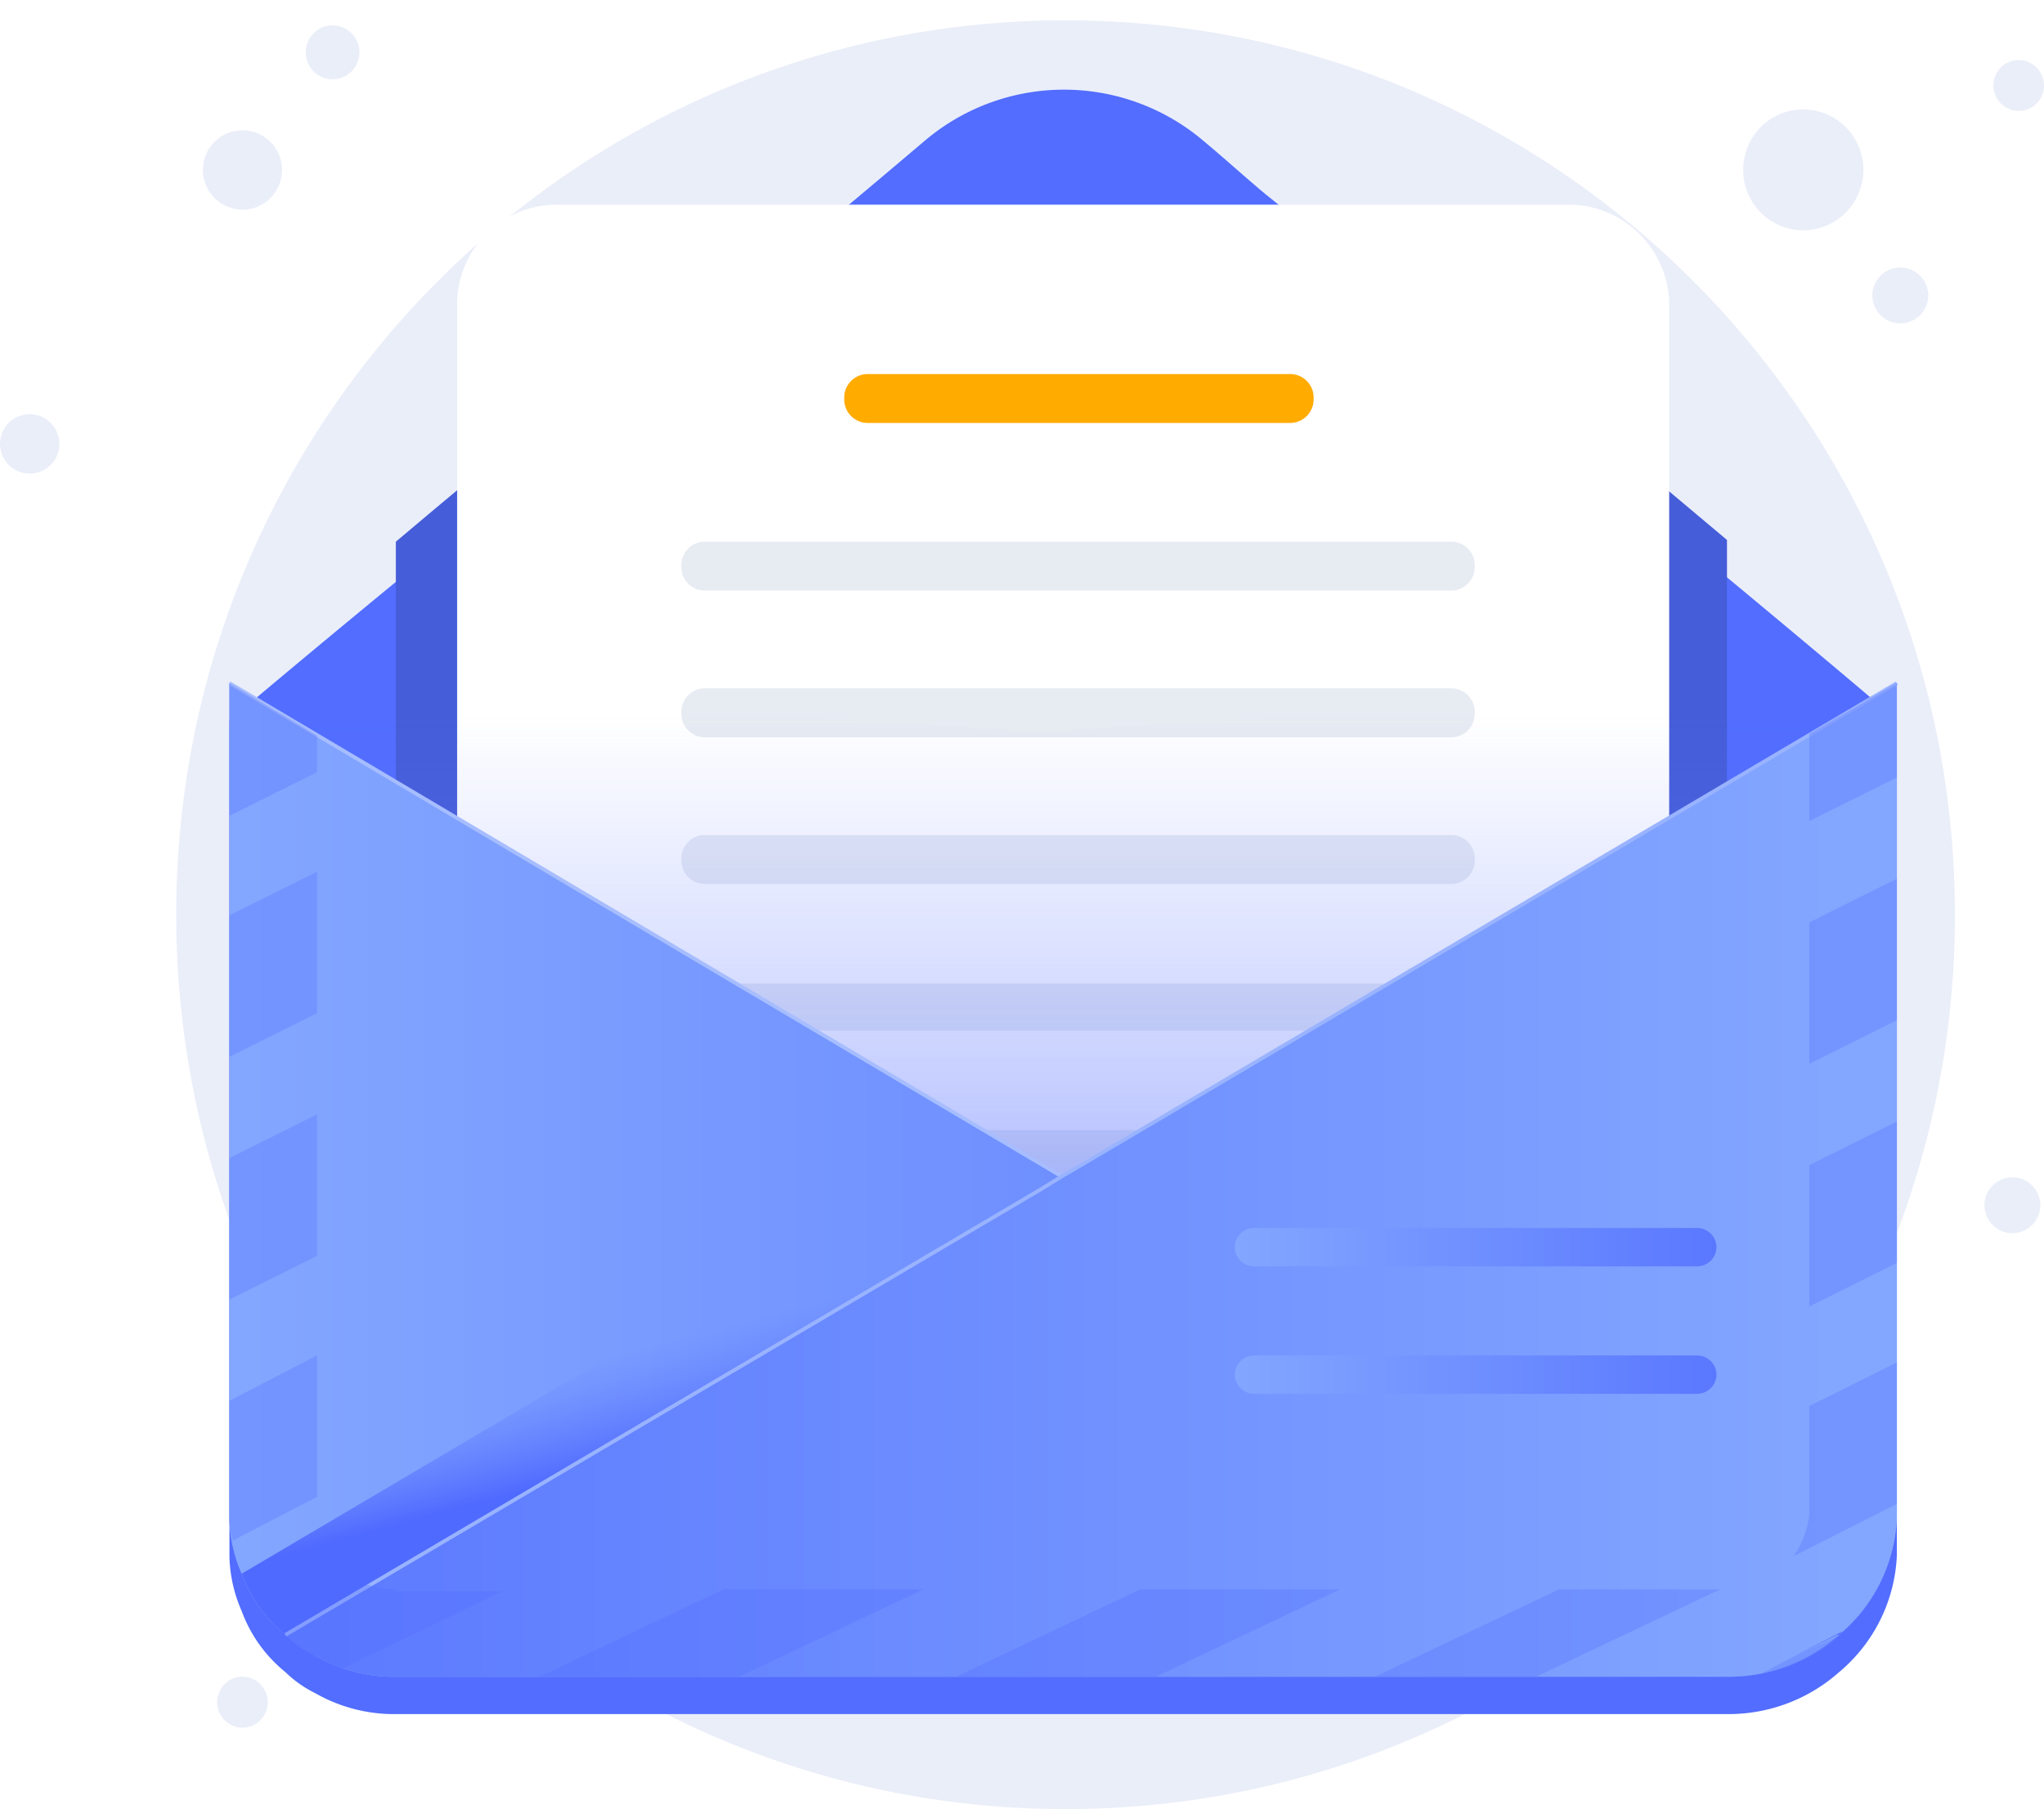
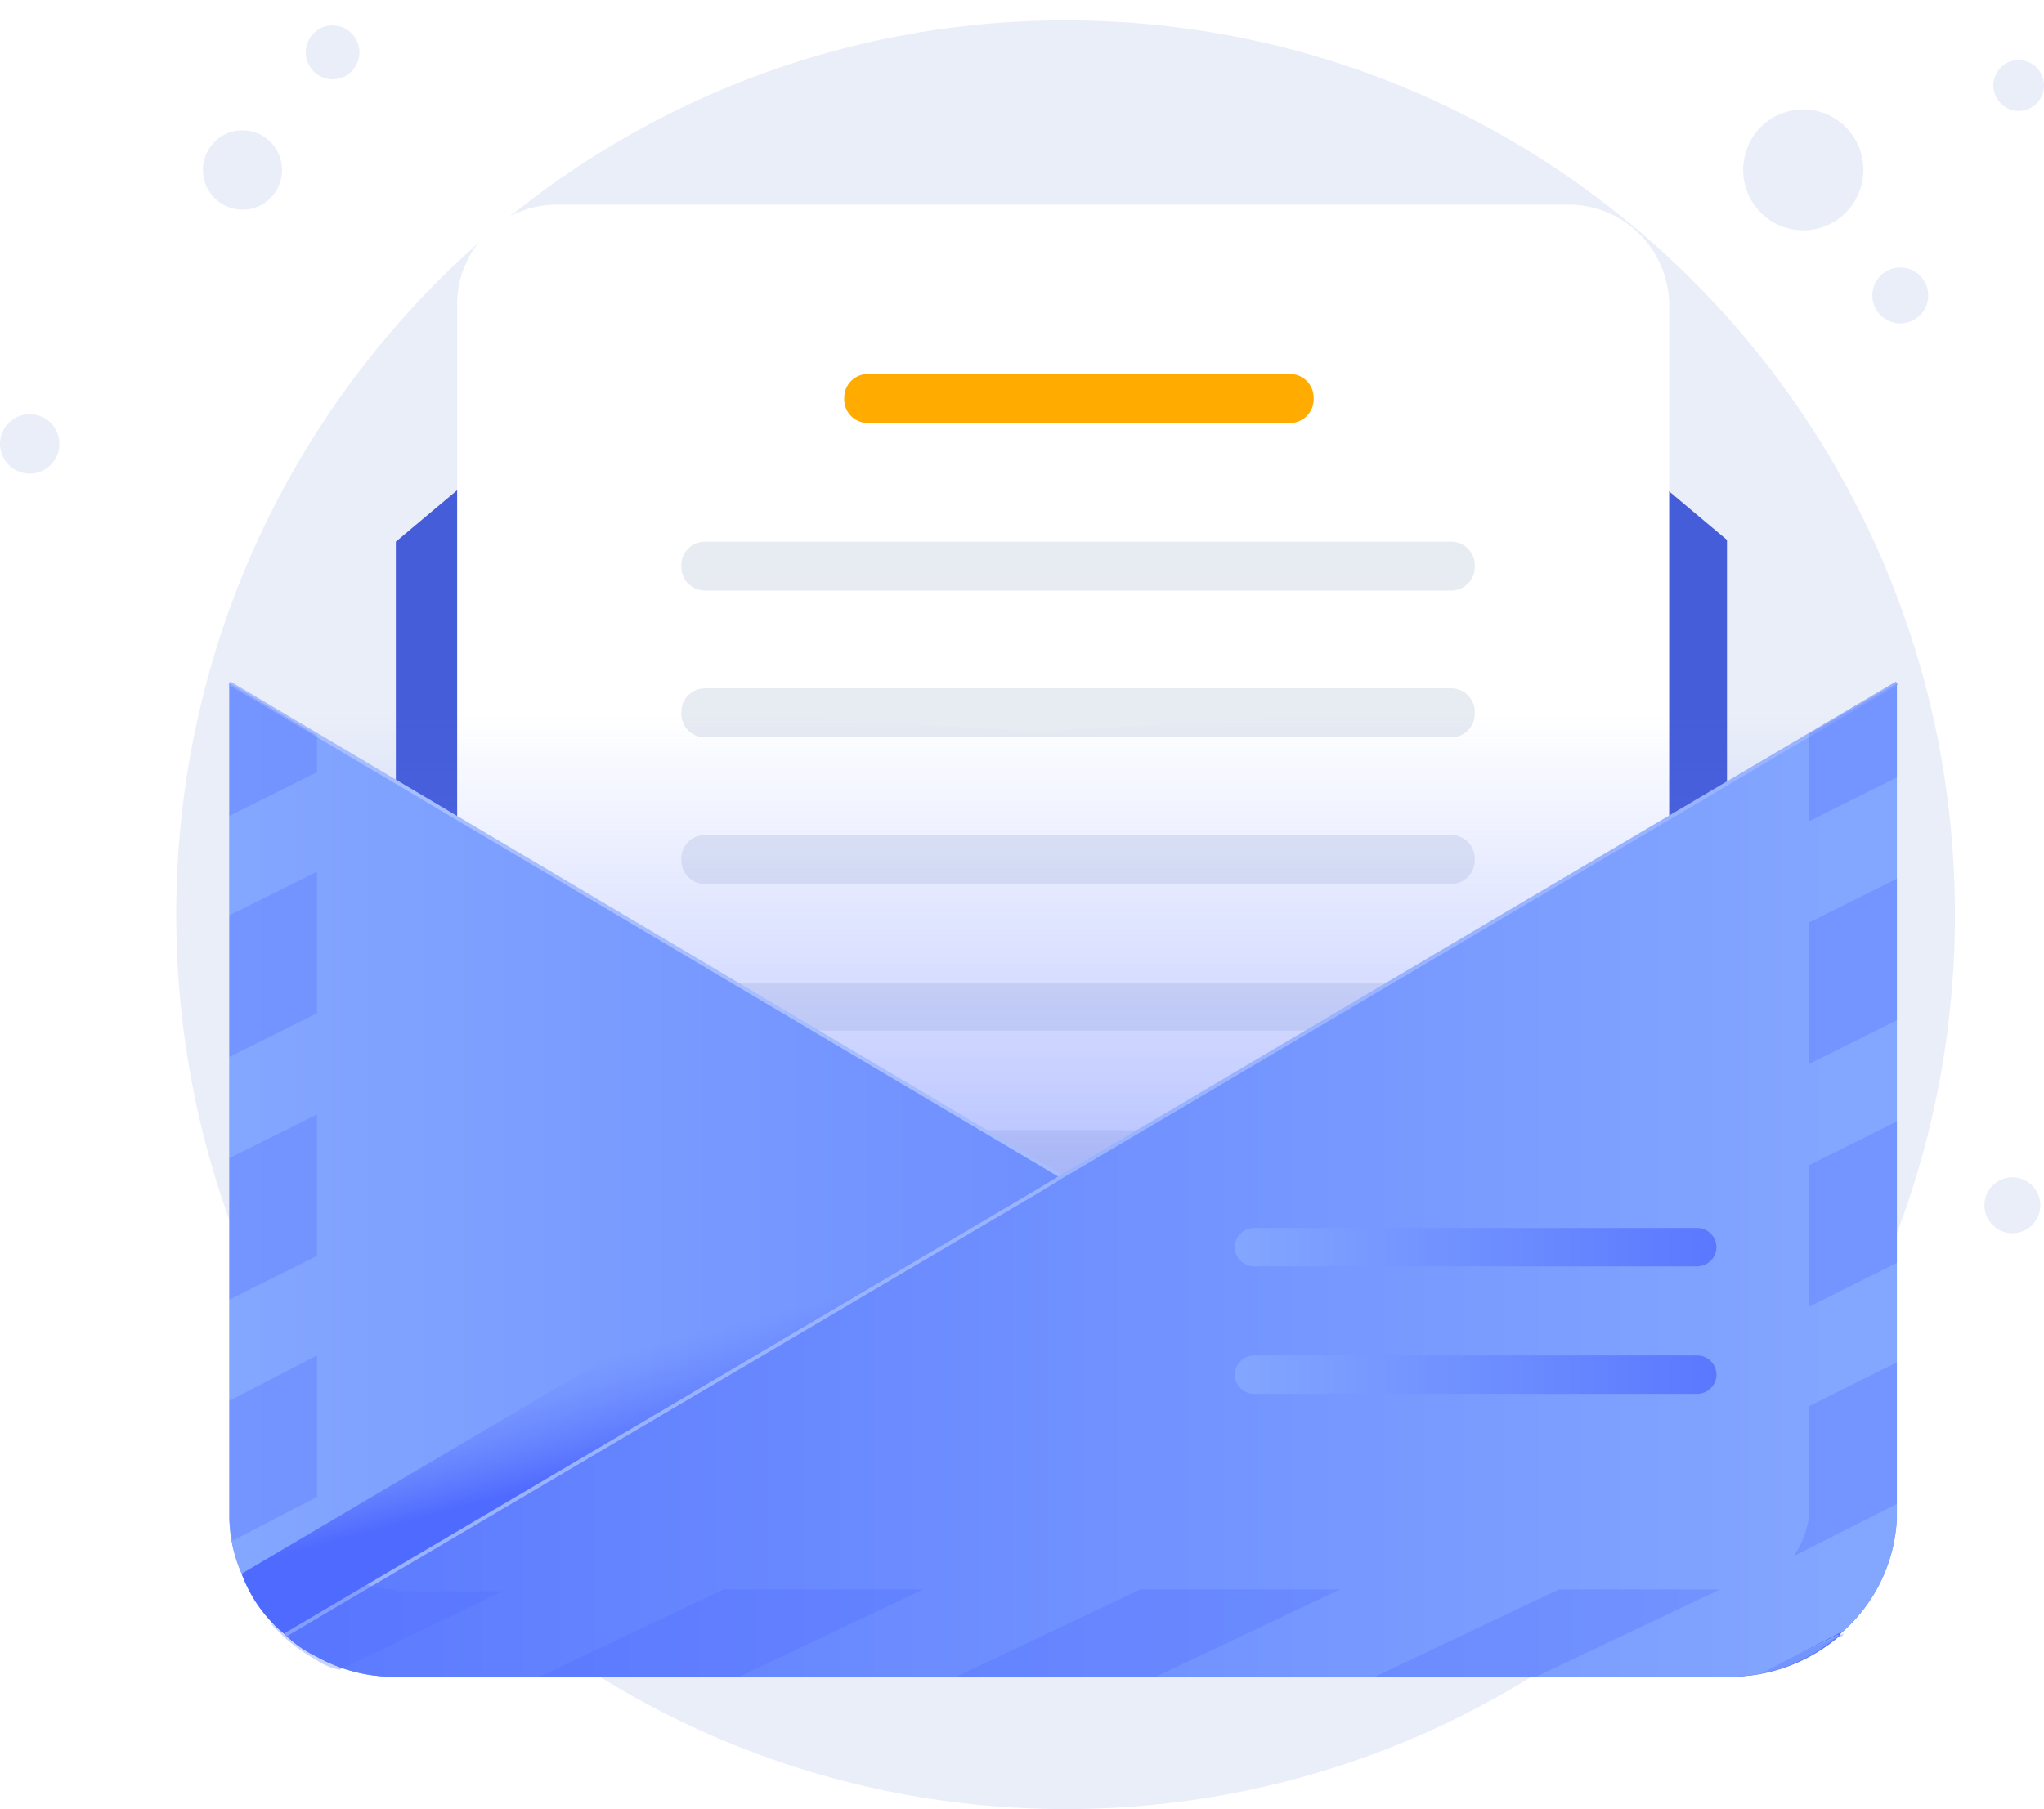
<svg xmlns="http://www.w3.org/2000/svg" xmlns:xlink="http://www.w3.org/1999/xlink" width="273.588" height="242.193" viewBox="0 0 273.588 242.193">
  <defs>
    <linearGradient id="shkp4jsnca" x1=".499" y1="1.315" x2=".499" y2=".066" gradientUnits="objectBoundingBox">
      <stop offset="0" stop-color="#4f6aff" />
      <stop offset="1" stop-color="#657eff" stop-opacity="0" />
    </linearGradient>
    <linearGradient id="weyfv84afb" x1=".012" y1=".5" x2="1.021" y2=".5" gradientUnits="objectBoundingBox">
      <stop offset="0" stop-color="#83a6ff" />
      <stop offset="1" stop-color="#5a78ff" />
    </linearGradient>
    <linearGradient id="e978s4kfpd" x1=".557" y1=".592" x2=".48" y2=".409" xlink:href="#shkp4jsnca" />
    <linearGradient id="irtnd5vv6e" x1=".958" y1=".5" x2="-.032" y2=".5" xlink:href="#weyfv84afb" />
    <linearGradient id="36n1rk37lf" x1="-.002" y1=".502" x2="1" y2=".502" xlink:href="#weyfv84afb" />
    <linearGradient id="ka4gg1ny7g" x1="-.002" y1=".481" x2="1" y2=".481" xlink:href="#weyfv84afb" />
    <filter id="ln1nhuebuc" x="18.71" y="0" width="247.184" height="241.473" filterUnits="userSpaceOnUse">
      <feOffset dy="5" />
      <feGaussianBlur stdDeviation="4" result="blur" />
      <feFlood flood-color="#1d4bff" flood-opacity=".22" />
      <feComposite operator="in" in2="blur" />
      <feComposite in="SourceGraphic" />
    </filter>
  </defs>
  <path data-name="Path" d="M6.928 10.388a5.335 5.335 0 0 0 3.4-6.712A5.293 5.293 0 1 0 .261 6.958a5.3 5.3 0 0 0 6.667 3.43z" transform="translate(27.16 17.427)" style="fill:#eaeef9" />
  <path data-name="Path" d="M4.711 7.056A3.615 3.615 0 0 0 2.487.177a3.63 3.63 0 0 0-2.31 4.567 3.59 3.59 0 0 0 4.534 2.312z" transform="translate(40.929 3.383)" style="fill:#eaeef9" />
  <path data-name="Path" d="M13.47 14.061a8.122 8.122 0 0 0 .513-11.429A8.023 8.023 0 0 0 2.618 2.11a8.144 8.144 0 0 0-.511 11.448 8.02 8.02 0 0 0 11.363.503z" transform="translate(233.323 14.649)" style="fill:#eaeef9" />
  <path data-name="Path" d="M5.672 5.925a3.418 3.418 0 0 0 .214-4.81A3.365 3.365 0 0 0 1.1.891 3.418 3.418 0 0 0 .886 5.7a3.368 3.368 0 0 0 4.786.225z" transform="translate(266.815 8.038)" style="fill:#eaeef9" />
-   <path data-name="Path" d="M5.673 5.925a3.418 3.418 0 0 0 .214-4.81A3.365 3.365 0 0 0 1.1.891 3.417 3.417 0 0 0 .887 5.7a3.368 3.368 0 0 0 4.786.225z" transform="translate(29.066 224.474)" style="fill:#eaeef9" />
  <path data-name="Path" d="M119.04 239.473c65.743 0 119.038-53.608 119.038-119.747C238.078 53.608 184.783 0 119.04 0S0 53.608 0 119.726c0 66.139 53.3 119.747 119.04 119.747z" transform="translate(23.588 2.721)" style="fill:#eaeef9" />
  <g data-name="3">
    <g style="filter:url(#ln1nhuebuc)">
-       <path data-name="Path" d="M223.184 84.453V196.2a21.577 21.577 0 0 1-7.736 15.663 22.27 22.27 0 0 1-14.769 5.611H22.272a21.206 21.206 0 0 1-10.784-2.8 15.4 15.4 0 0 1-3.988-2.812 18.848 18.848 0 0 1-5.862-8.183A19.242 19.242 0 0 1 0 196.432V84.453S9.379 76.5 22.742 65.518C36.574 53.829 54.859 38.866 70.8 25.54c9.145-7.713 8.205-6.778 22.272-18.7a28.82 28.82 0 0 1 37.276 0c2.813 2.339 5.627 4.911 8.44 7.248 5.859 4.676 12.423 10.287 19.222 15.9 14.3 11.922 30.008 25.013 42.433 35.3 12.657 10.512 21.804 18.23 22.741 19.165z" transform="translate(30.71 7)" style="fill:#526dff" />
-     </g>
+       </g>
    <path data-name="Path" d="M178.172 39.743v39.743l-38.916 23.378-11.723 7.013-24.616 14.728-11.717 7.014-4.922 3.039-4.69-3.039-11.019-7.013-23.448-14.729-11.021-7.013L0 80.186V39.978C13.832 28.289 32.117 13.326 48.06 0l87.211 4.444c15.004 11.921 30.71 25.012 42.901 35.299z" transform="translate(52.983 32.54)" style="fill:#465dd9" />
    <path data-name="Path" d="M162.231 13.324v69.667L126.6 104.264l-10.549 6.313L93.54 123.9l-10.549 6.313-4.455 2.572-4.22-2.572-10.08-6.313L42.9 110.577l-10.082-6.313L0 83.693V13.324A13.338 13.338 0 0 1 13.362 0h135.506a13.491 13.491 0 0 1 13.363 13.324z" transform="translate(61.188 27.399)" style="fill:#fff" />
    <path data-name="Path" d="M103.152 6.546H3.048A3.155 3.155 0 0 1 0 3.272 3.153 3.153 0 0 1 3.048 0h100.1a3.153 3.153 0 0 1 3.052 3.272 3.155 3.155 0 0 1-3.048 3.274z" transform="translate(91.196 72.518)" style="fill:#e7ebf2" />
    <path data-name="Path" d="M103.152 6.546H3.048A3.154 3.154 0 0 1 0 3.272 3.153 3.153 0 0 1 3.048 0h100.1a3.153 3.153 0 0 1 3.052 3.272 3.154 3.154 0 0 1-3.048 3.274z" transform="translate(91.196 92.155)" style="fill:#e7ebf2" />
    <path data-name="Path" d="M103.152 6.546H3.048A3.153 3.153 0 0 1 0 3.274 3.154 3.154 0 0 1 3.048 0h100.1a3.154 3.154 0 0 1 3.052 3.274 3.153 3.153 0 0 1-3.048 3.272z" transform="translate(91.196 111.792)" style="fill:#e7ebf2" />
    <path data-name="Path" d="M93.774 0 83.225 6.313H10.082L0 0h93.774z" transform="translate(94.009 131.663)" style="fill:#e7ebf2" />
    <path data-name="Path" d="M29.3 0 18.754 6.546h-8.675L0 0z" transform="translate(125.424 151.3)" style="fill:#e7ebf2" />
    <path data-name="Path" d="M59.781 6.546H3.048A3.154 3.154 0 0 1 0 3.272 3.153 3.153 0 0 1 3.048 0h56.733a3.153 3.153 0 0 1 3.048 3.272 3.154 3.154 0 0 1-3.048 3.274z" transform="translate(112.999 50.075)" style="fill:#ffab00" />
    <path data-name="Path" d="m0 0 107.137 7.013L220.605 0l-4.22 20.339S109.716 75.978 110.42 75.978.235 10.052.235 10.052z" transform="translate(31.65 90.985)" style="opacity:.67;fill:url(#shkp4jsnca)" />
    <path data-name="Path" d="M223.184 0v111.747a21.573 21.573 0 0 1-7.736 15.663 22.27 22.27 0 0 1-14.769 5.611H22.272a21.206 21.206 0 0 1-10.784-2.8A15.4 15.4 0 0 1 7.5 127.41a18.848 18.848 0 0 1-5.862-8.183A19.24 19.24 0 0 1 0 111.982V0l99.871 62.419 8.675 5.378 3.046-1.872 2.813-1.635z" transform="translate(30.71 91.453)" style="fill:#738dff" />
    <path data-name="Path" d="M215.683 127.41a22.27 22.27 0 0 1-14.769 5.611H22.272a21.206 21.206 0 0 1-10.784-2.8A15.4 15.4 0 0 1 7.5 127.41a18.848 18.848 0 0 1-5.862-8.183A19.24 19.24 0 0 1 0 111.982V0l11.723 7.013 99.869 59.147 2.813 1.637.235.233 89.554 52.834z" transform="translate(30.71 91.453)" style="fill:url(#weyfv84afb)" />
    <path data-name="Path" d="M112.764 4.209v7.713L9.847 70.134a15.4 15.4 0 0 1-3.985-2.807A18.848 18.848 0 0 1 0 59.145L100.106 0l8.673 5.376 1.172.467z" transform="translate(32.352 151.535)" style="fill:url(#e978s4kfpd)" />
    <path data-name="Path" d="m0 0 111.592 66.16" transform="translate(30.71 91.453)" style="stroke:#a6bdff;fill:transparent;stroke-miterlimit:10;stroke-width:.5px" />
    <path data-name="Path" d="M215.681 0v111.747a21.572 21.572 0 0 1-7.736 15.663 22.27 22.27 0 0 1-14.769 5.611H14.769a21.206 21.206 0 0 1-10.784-2.8A15.4 15.4 0 0 1 0 127.41l11.486-6.78 89.557-52.83 3.046-1.872 2.813-1.635L203.96 6.78z" transform="translate(38.213 91.453)" style="fill:url(#irtnd5vv6e)" />
    <path data-name="Path" d="M215.681 0 106.9 64.291l-2.813 1.635-3.044 1.874L0 127.41" transform="translate(38.213 91.453)" style="stroke:#99b3ff;fill:transparent;stroke-miterlimit:10;stroke-width:.5px" />
    <path data-name="Path" d="M61.89 5.143H2.579A2.6 2.6 0 0 1 0 2.572 2.6 2.6 0 0 1 2.579 0H61.89a2.6 2.6 0 0 1 2.579 2.572 2.6 2.6 0 0 1-2.579 2.571z" transform="translate(165.279 164.391)" style="fill:url(#36n1rk37lf)" />
    <path data-name="Path" d="M61.89 5.143H2.579A2.6 2.6 0 0 1 0 2.572 2.6 2.6 0 0 1 2.579 0H61.89a2.6 2.6 0 0 1 2.579 2.572 2.6 2.6 0 0 1-2.579 2.571z" transform="translate(165.279 181.458)" style="fill:url(#ka4gg1ny7g)" />
    <path data-name="Path" d="M3.985 7.95A3.975 3.975 0 1 0 0 3.974 3.98 3.98 0 0 0 3.985 7.95z" transform="translate(0 55.451)" style="fill:#eaeef9" />
    <path data-name="Path" d="M3.75 7.48A3.74 3.74 0 1 0 0 3.741 3.744 3.744 0 0 0 3.75 7.48z" transform="translate(250.613 35.814)" style="fill:#eaeef9" />
-     <path data-name="Path" d="M3.75 7.48A3.74 3.74 0 1 0 0 3.739 3.744 3.744 0 0 0 3.75 7.48z" transform="translate(265.617 157.613)" style="fill:#eaeef9" />
+     <path data-name="Path" d="M3.75 7.48A3.74 3.74 0 1 0 0 3.739 3.744 3.744 0 0 0 3.75 7.48" transform="translate(265.617 157.613)" style="fill:#eaeef9" />
    <path d="m153.323 133.021 24.617-11.69h21.568l-24.617 11.69zm-56.029 0 24.615-11.69h26.726l-24.617 11.69zm-55.8 0 24.617-11.69h26.726l-24.615 11.69zm167.155-2.337 7.5-3.507c-.234.232-.234.468-.47.468h-.234a23.5 23.5 0 0 1-10.315 4.908zm-197.162 0a24.393 24.393 0 0 1-3.987-2.807c-.706-.7-1.172-1.17-1.877-1.869l11.255-5.846h.234c.7.236 1.172.468 1.877.7a13.722 13.722 0 0 0 3.279.468v.236h14.3l-21.8 10.518a8.249 8.249 0 0 1-3.279-1.4zm198.333-14.5a12.2 12.2 0 0 0 1.642-4.908V96.784l11.72-5.844v18.937l-13.83 7.013c.234-.235.234-.467.47-.703zM0 111.981v-15.9L11.723 90v18.937L.47 114.786a11.611 11.611 0 0 1-.47-2.805zm211.464-47.457 11.72-5.844v18.935l-11.72 5.844zM0 63.589l11.723-5.846V76.68L0 82.526zm211.464-31.56 11.72-5.844v18.934l-11.72 5.846zM0 31.093l11.723-5.842v18.933L0 50.03zM211.464 6.78 223.184 0v12.623l-11.72 5.846zM0 0l11.723 7.013v4.91L0 17.767z" transform="translate(30.71 91.453)" style="opacity:.3;fill:#526dff" />
    <path data-name="Path" d="M0 3.741 7.268 0c-.235.235-.235.235-.47.467h-.234z" transform="translate(239.36 218.395)" style="fill:#526dff" />
  </g>
</svg>